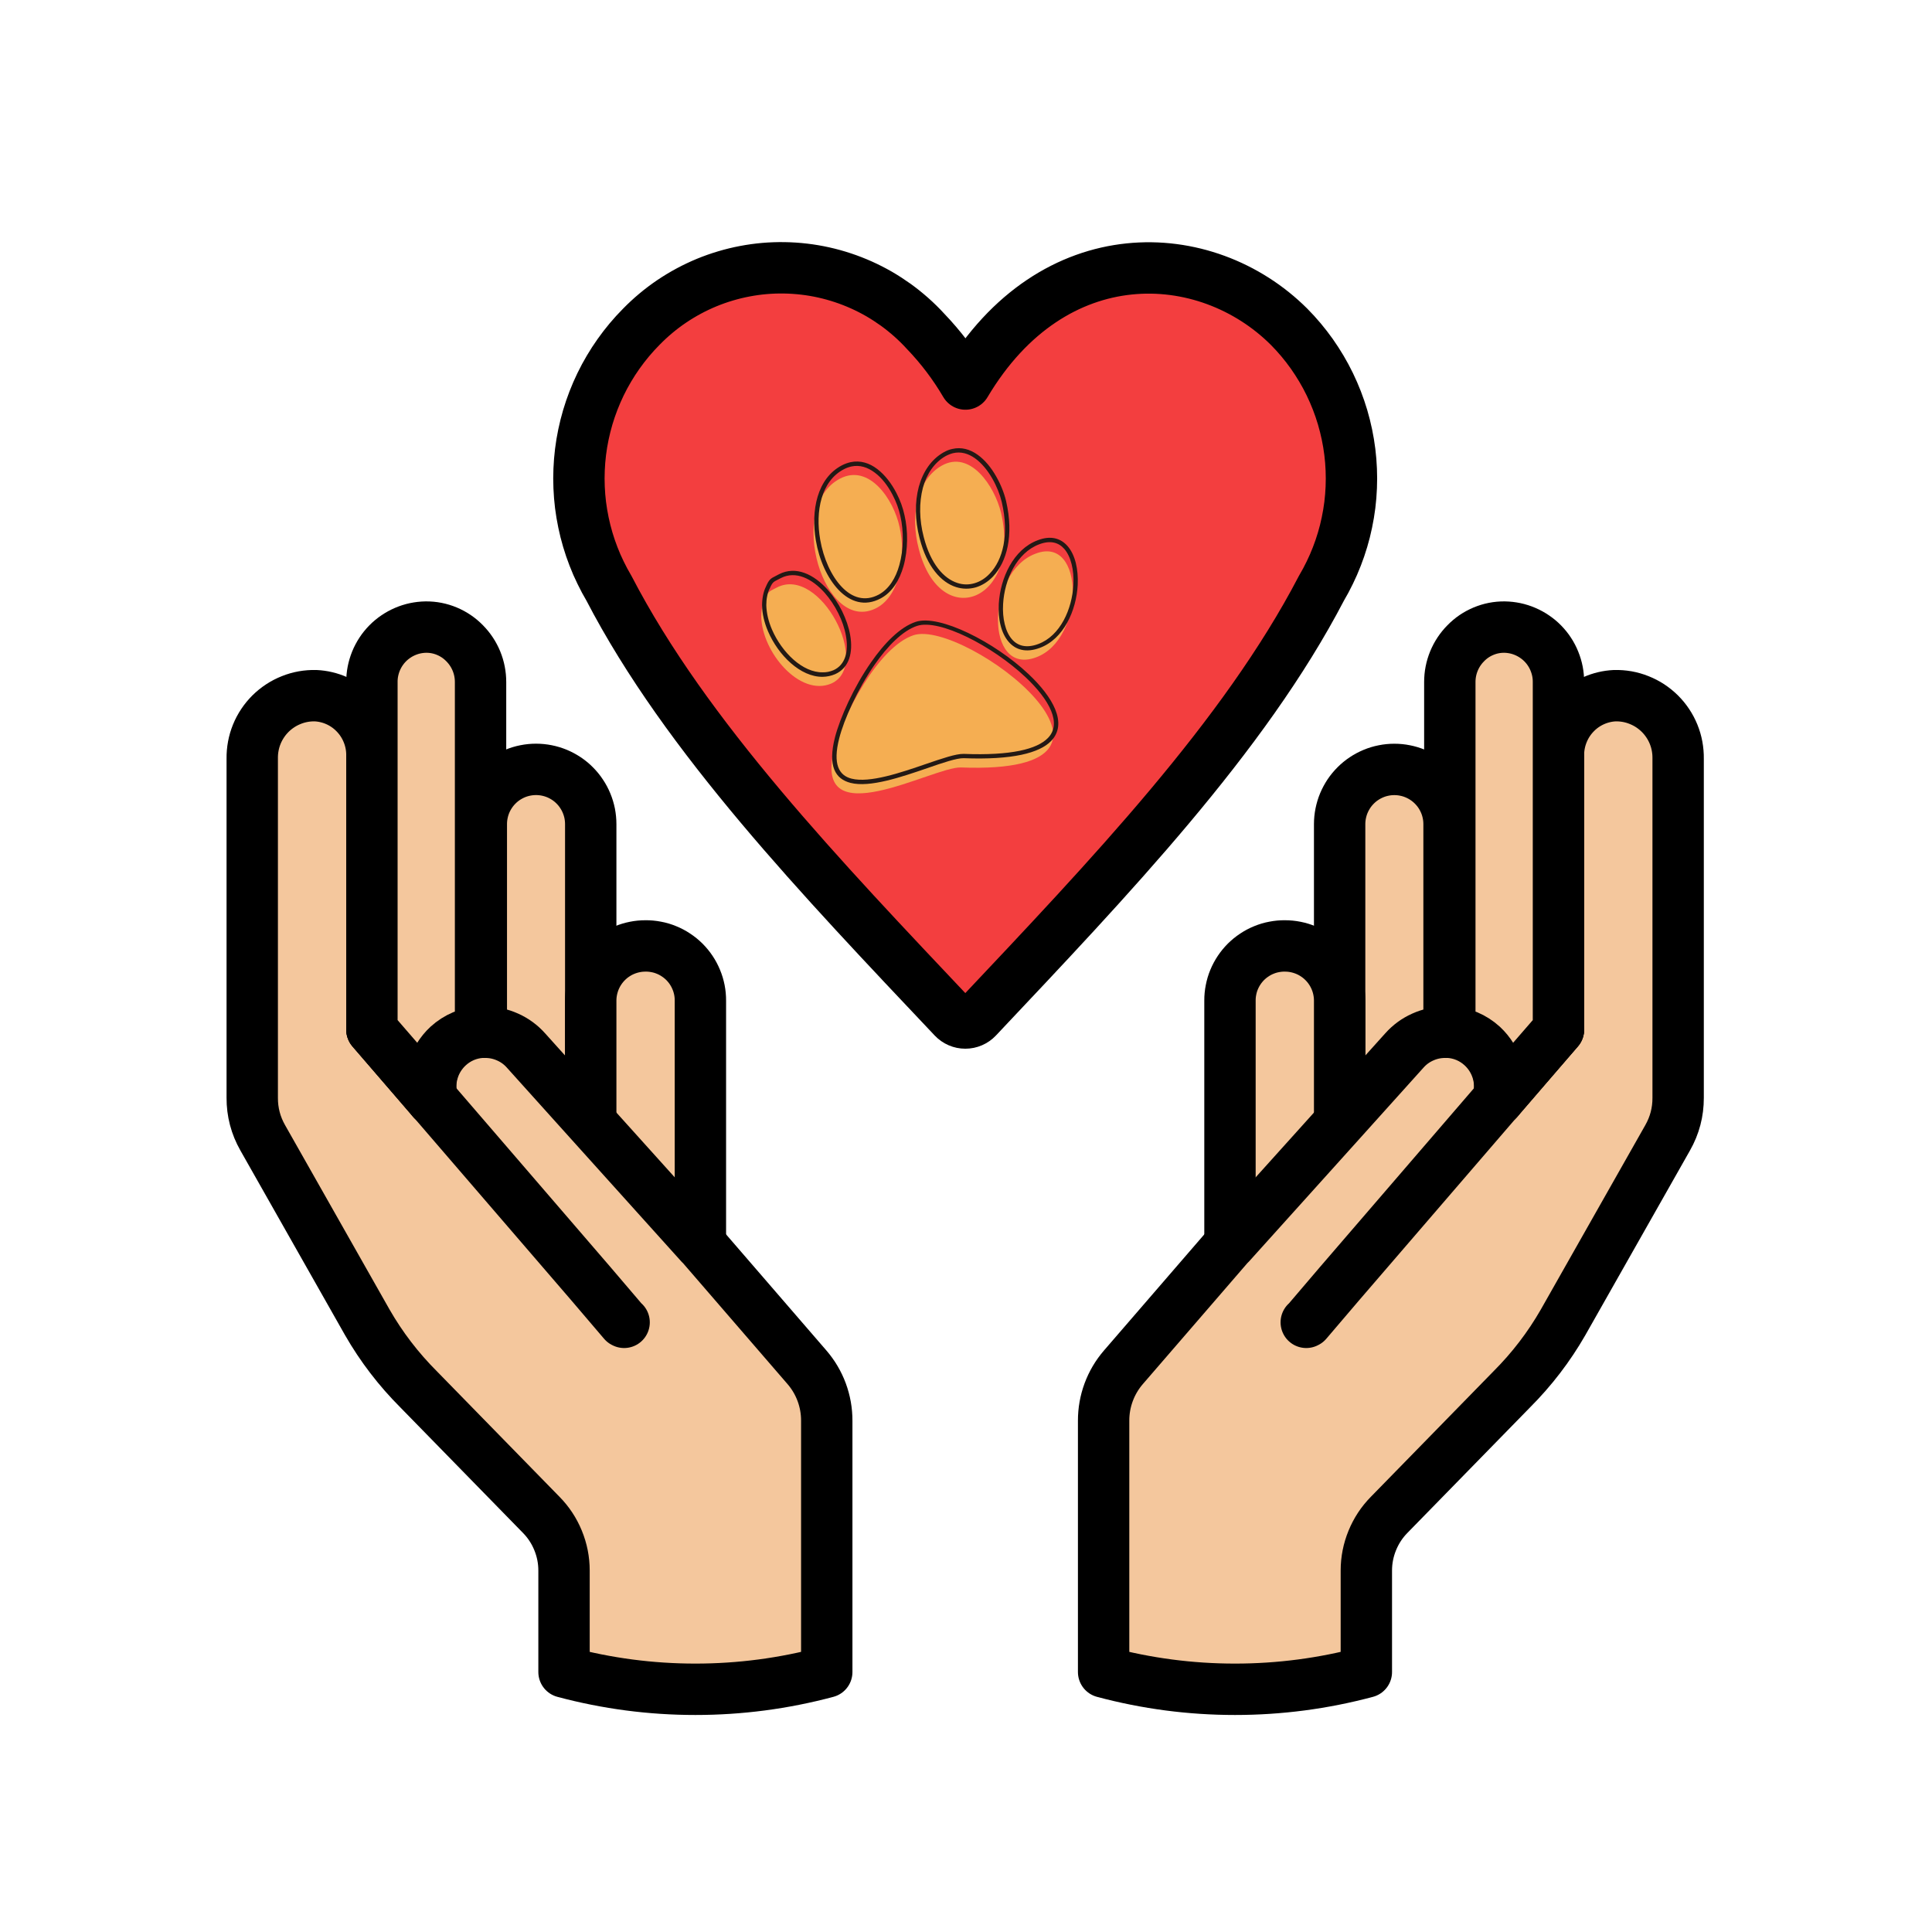
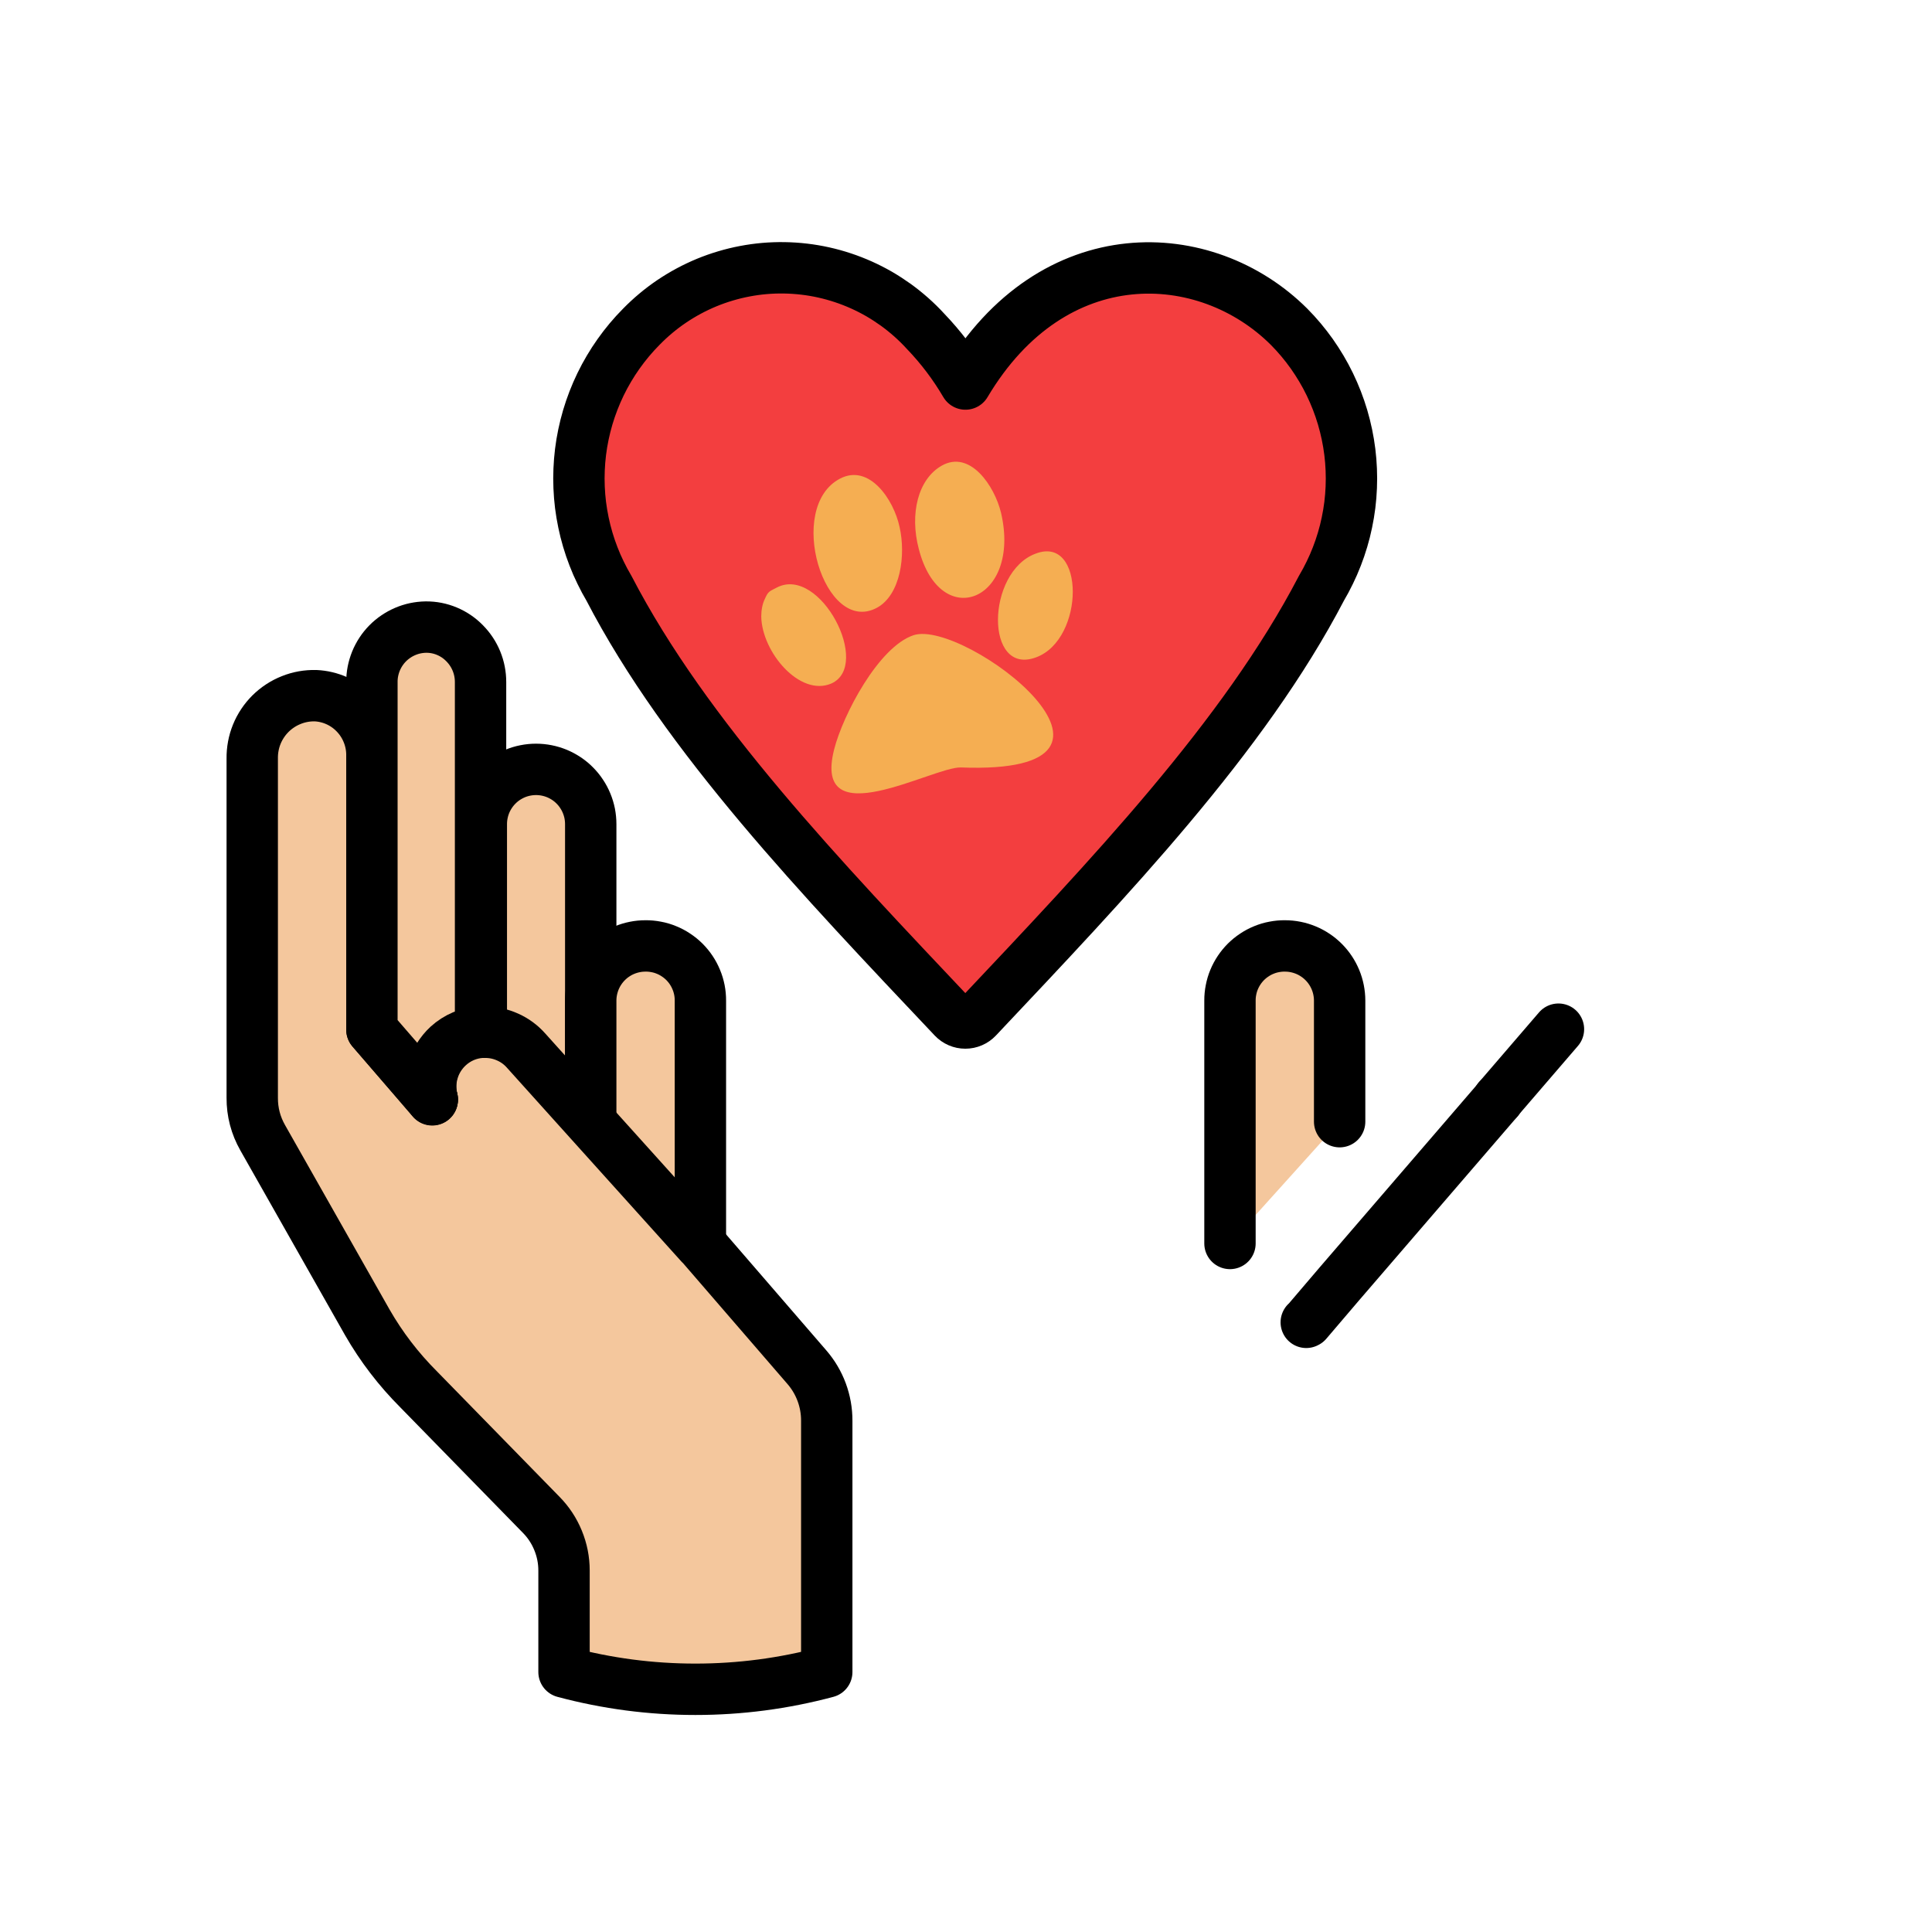
<svg xmlns="http://www.w3.org/2000/svg" width="500" zoomAndPan="magnify" viewBox="0 0 375 375" height="500" preserveAspectRatio="xMidYMid meet" version="1.0">
  <defs>
    <clipPath id="1bb2f29489">
      <path d="M 43.352 130 L 166 130 L 166 333 L 43.352 333 Z M 43.352 130 " clip-rule="nonzero" />
    </clipPath>
    <clipPath id="923666e814">
      <path d="M 147.758 89 L 209 89 L 209 154 L 147.758 154 Z M 147.758 89 " clip-rule="nonzero" />
    </clipPath>
    <clipPath id="7cf0ac0055">
-       <path d="M 147.758 86.695 L 210 86.695 L 210 153 L 147.758 153 Z M 147.758 86.695 " clip-rule="nonzero" />
-     </clipPath>
+       </clipPath>
  </defs>
-   <path stroke-linecap="round" transform="matrix(4.985, 0, 0, 4.987, -51.938, -49.487)" fill-opacity="1" fill="#f4c79d" fill-rule="nonzero" stroke-linejoin="round" d="M 66.84 50.08 L 66.84 42 C 66.84 41.86 66.827 41.722 66.799 41.585 C 66.772 41.448 66.732 41.314 66.678 41.185 C 66.624 41.056 66.559 40.933 66.481 40.816 C 66.403 40.7 66.315 40.593 66.216 40.494 C 66.117 40.395 66.009 40.306 65.893 40.229 C 65.777 40.151 65.654 40.086 65.525 40.032 C 65.396 39.978 65.263 39.938 65.125 39.911 C 64.988 39.883 64.85 39.87 64.71 39.87 C 64.57 39.87 64.432 39.883 64.295 39.911 C 64.157 39.938 64.024 39.978 63.895 40.032 C 63.766 40.086 63.643 40.151 63.527 40.229 C 63.41 40.306 63.303 40.395 63.204 40.494 C 63.105 40.593 63.017 40.7 62.939 40.816 C 62.862 40.933 62.796 41.056 62.742 41.185 C 62.688 41.314 62.649 41.448 62.621 41.585 C 62.594 41.722 62.58 41.86 62.58 42 L 62.58 53.58 " stroke="#000000" stroke-width="2" stroke-opacity="1" stroke-miterlimit="4" />
  <path stroke-linecap="round" transform="matrix(4.985, 0, 0, 4.987, -51.938, -49.487)" fill-opacity="1" fill="#f4c79d" fill-rule="nonzero" stroke-linejoin="round" d="M 58.31 58.32 L 58.31 48.87 C 58.309 48.73 58.322 48.59 58.35 48.452 C 58.376 48.314 58.416 48.18 58.47 48.051 C 58.524 47.921 58.59 47.798 58.668 47.681 C 58.746 47.564 58.835 47.457 58.934 47.357 C 59.034 47.259 59.142 47.17 59.26 47.093 C 59.376 47.015 59.5 46.949 59.63 46.897 C 59.76 46.843 59.894 46.803 60.032 46.778 C 60.17 46.751 60.31 46.738 60.45 46.74 C 60.59 46.74 60.729 46.753 60.866 46.781 C 61.003 46.808 61.136 46.849 61.265 46.902 C 61.394 46.955 61.517 47.021 61.633 47.099 C 61.75 47.176 61.857 47.265 61.956 47.364 C 62.055 47.463 62.143 47.57 62.221 47.687 C 62.299 47.803 62.364 47.926 62.418 48.055 C 62.471 48.184 62.512 48.318 62.539 48.455 C 62.566 48.592 62.58 48.73 62.58 48.87 L 62.58 53.58 " stroke="#000000" stroke-width="2" stroke-opacity="1" stroke-miterlimit="4" />
-   <path stroke-linecap="round" transform="matrix(4.985, 0, 0, 4.987, -51.938, -49.487)" fill-opacity="1" fill="#f4c79d" fill-rule="nonzero" stroke-linejoin="round" d="M 58.56 58.05 L 54.16 63.14 C 53.911 63.429 53.72 63.752 53.587 64.11 C 53.455 64.468 53.389 64.839 53.39 65.22 L 53.39 75 C 55.066 75.448 56.771 75.672 58.505 75.672 C 60.239 75.672 61.944 75.448 63.62 75 L 63.62 71.05 C 63.62 70.644 63.698 70.253 63.852 69.877 C 64.006 69.502 64.225 69.169 64.51 68.88 L 69.28 64 C 70.062 63.218 70.729 62.349 71.28 61.39 L 75.35 54.21 C 75.625 53.727 75.762 53.207 75.76 52.65 L 75.76 39.45 C 75.762 39.287 75.749 39.126 75.719 38.966 C 75.69 38.807 75.644 38.651 75.583 38.501 C 75.522 38.351 75.446 38.208 75.356 38.073 C 75.266 37.937 75.163 37.813 75.048 37.698 C 74.932 37.584 74.806 37.482 74.671 37.393 C 74.535 37.304 74.391 37.23 74.24 37.17 C 74.089 37.109 73.934 37.065 73.774 37.036 C 73.614 37.008 73.452 36.996 73.29 37 C 73.006 37.014 72.733 37.079 72.472 37.194 C 72.212 37.31 71.981 37.468 71.78 37.67 C 71.561 37.889 71.393 38.141 71.275 38.427 C 71.157 38.713 71.099 39.011 71.1 39.32 L 71.1 50 L 68.75 52.73 C 68.796 52.543 68.816 52.354 68.811 52.161 C 68.806 51.969 68.775 51.78 68.719 51.597 C 68.662 51.413 68.583 51.24 68.479 51.077 C 68.376 50.915 68.253 50.769 68.11 50.64 C 67.935 50.481 67.739 50.356 67.521 50.262 C 67.303 50.17 67.076 50.116 66.84 50.1 L 66.68 50.1 C 66.378 50.1 66.089 50.163 65.814 50.287 C 65.539 50.41 65.301 50.584 65.1 50.81 L 62.58 53.61 L 58.31 58.35 Z M 58.56 58.05 " stroke="#000000" stroke-width="2" stroke-opacity="1" stroke-miterlimit="4" />
  <path stroke-linecap="round" transform="matrix(4.985, 0, 0, 4.987, -51.938, -49.487)" fill-opacity="1" fill="#f4c79d" fill-rule="nonzero" stroke-linejoin="round" d="M 71.1 49.98 L 68.75 52.71 L 68.75 52.72 L 62.58 59.88 L 61.3 61.38 L 61.28 61.39 " stroke="#000000" stroke-width="2" stroke-opacity="1" stroke-miterlimit="4" />
  <path stroke-linecap="round" transform="matrix(4.985, 0, 0, 4.987, -51.938, -49.487)" fill="none" stroke-linejoin="round" d="M 71.1 49.98 Z M 71.1 49.98 " stroke="#000000" stroke-width="2" stroke-opacity="1" stroke-miterlimit="4" />
-   <path stroke-linecap="round" transform="matrix(4.985, 0, 0, 4.987, -51.938, -49.487)" fill-opacity="1" fill="#f4c79d" fill-rule="nonzero" stroke-linejoin="round" d="M 68.75 52.71 L 71.1 50 L 71.1 36.47 C 71.101 36.331 71.088 36.193 71.062 36.057 C 71.035 35.92 70.996 35.788 70.943 35.659 C 70.892 35.53 70.827 35.407 70.751 35.291 C 70.675 35.175 70.588 35.067 70.491 34.968 C 70.393 34.868 70.287 34.78 70.172 34.702 C 70.057 34.623 69.936 34.557 69.808 34.502 C 69.68 34.447 69.549 34.405 69.412 34.376 C 69.277 34.348 69.139 34.332 69 34.33 C 68.716 34.327 68.443 34.381 68.181 34.49 C 67.918 34.6 67.688 34.756 67.49 34.96 C 67.291 35.161 67.138 35.392 67.03 35.653 C 66.923 35.915 66.87 36.187 66.87 36.47 L 66.87 50.08 C 67.106 50.096 67.333 50.15 67.551 50.243 C 67.768 50.335 67.965 50.461 68.14 50.62 C 68.28 50.75 68.401 50.898 68.501 51.06 C 68.601 51.223 68.679 51.397 68.732 51.581 C 68.786 51.765 68.814 51.953 68.818 52.144 C 68.82 52.336 68.798 52.524 68.75 52.71 Z M 68.75 52.71 " stroke="#000000" stroke-width="2" stroke-opacity="1" stroke-miterlimit="4" />
  <path stroke-linecap="round" transform="matrix(4.985, 0, 0, 4.987, -51.938, -49.487)" fill="none" stroke-linejoin="round" d="M 68.75 52.72 L 68.75 52.71 Z M 68.75 52.72 " stroke="#000000" stroke-width="2" stroke-opacity="1" stroke-miterlimit="4" />
  <path stroke-linecap="round" transform="matrix(4.985, 0, 0, 4.987, -51.938, -49.487)" fill-opacity="1" fill="#f4c79d" fill-rule="nonzero" stroke-linejoin="round" d="M 29.16 50.08 L 29.16 42 C 29.16 41.86 29.173 41.722 29.201 41.584 C 29.227 41.447 29.268 41.314 29.321 41.184 C 29.375 41.055 29.441 40.932 29.518 40.816 C 29.596 40.699 29.684 40.592 29.783 40.493 C 29.882 40.393 29.99 40.305 30.106 40.227 C 30.223 40.15 30.345 40.084 30.474 40.03 C 30.603 39.977 30.737 39.936 30.875 39.909 C 31.012 39.882 31.15 39.868 31.29 39.868 C 31.43 39.868 31.569 39.882 31.706 39.909 C 31.843 39.936 31.976 39.977 32.106 40.03 C 32.235 40.084 32.358 40.15 32.474 40.227 C 32.591 40.305 32.698 40.393 32.797 40.493 C 32.896 40.592 32.984 40.699 33.061 40.816 C 33.139 40.932 33.205 41.055 33.258 41.184 C 33.312 41.314 33.352 41.447 33.38 41.584 C 33.406 41.722 33.42 41.86 33.42 42 L 33.42 53.58 " stroke="#000000" stroke-width="2" stroke-opacity="1" stroke-miterlimit="4" />
  <path stroke-linecap="round" transform="matrix(4.985, 0, 0, 4.987, -51.938, -49.487)" fill-opacity="1" fill="#f4c79d" fill-rule="nonzero" stroke-linejoin="round" d="M 37.69 58.32 L 37.69 48.87 C 37.691 48.73 37.678 48.59 37.651 48.452 C 37.623 48.314 37.584 48.18 37.529 48.051 C 37.476 47.921 37.41 47.798 37.332 47.681 C 37.254 47.564 37.165 47.457 37.066 47.357 C 36.966 47.259 36.858 47.17 36.74 47.093 C 36.624 47.015 36.5 46.949 36.37 46.897 C 36.24 46.843 36.106 46.803 35.968 46.778 C 35.83 46.751 35.69 46.738 35.55 46.74 C 35.41 46.74 35.272 46.753 35.135 46.781 C 34.997 46.808 34.864 46.849 34.735 46.902 C 34.606 46.955 34.483 47.021 34.367 47.099 C 34.25 47.176 34.143 47.265 34.044 47.364 C 33.945 47.463 33.857 47.57 33.779 47.687 C 33.701 47.803 33.636 47.926 33.582 48.055 C 33.529 48.184 33.489 48.318 33.461 48.455 C 33.434 48.592 33.42 48.73 33.42 48.87 L 33.42 53.58 " stroke="#000000" stroke-width="2" stroke-opacity="1" stroke-miterlimit="4" />
  <path fill="#f4c79d" d="M 134.707 240.023 L 156.641 265.406 C 157.883 266.848 158.836 268.461 159.496 270.246 C 160.156 272.031 160.484 273.879 160.48 275.781 L 160.48 324.555 C 152.125 326.789 143.625 327.906 134.98 327.906 C 126.336 327.906 117.836 326.789 109.48 324.555 L 109.48 304.855 C 109.48 302.832 109.094 300.883 108.324 299.008 C 107.559 297.137 106.465 295.477 105.043 294.035 L 81.266 269.695 C 77.367 265.797 74.043 261.461 71.297 256.68 L 51.004 220.871 C 49.633 218.461 48.953 215.867 48.961 213.09 L 48.961 147.262 C 48.949 146.449 49.016 145.645 49.164 144.848 C 49.312 144.055 49.539 143.277 49.844 142.527 C 50.148 141.777 50.527 141.066 50.977 140.391 C 51.426 139.715 51.938 139.094 52.512 138.523 C 53.09 137.953 53.715 137.445 54.395 137 C 55.07 136.559 55.785 136.188 56.539 135.887 C 57.293 135.586 58.066 135.367 58.863 135.223 C 59.66 135.082 60.465 135.02 61.273 135.043 C 62.695 135.109 64.051 135.434 65.352 136.008 C 66.648 136.586 67.801 137.375 68.801 138.383 C 69.895 139.473 70.734 140.73 71.32 142.156 C 71.906 143.586 72.199 145.07 72.191 146.613 L 72.191 199.875 L 83.906 213.492 C 83.68 212.559 83.578 211.613 83.602 210.652 C 83.629 209.695 83.785 208.754 84.066 207.84 C 84.344 206.922 84.742 206.059 85.258 205.246 C 85.773 204.438 86.387 203.711 87.098 203.066 C 87.973 202.273 88.949 201.648 90.035 201.184 C 91.121 200.723 92.254 200.453 93.43 200.375 L 94.227 200.375 C 95.73 200.375 97.172 200.688 98.543 201.305 C 99.914 201.922 101.102 202.789 102.102 203.914 L 114.668 217.879 L 135.953 241.52 Z M 134.707 240.023 " fill-opacity="1" fill-rule="nonzero" />
  <g clip-path="url(#1bb2f29489)">
    <path stroke-linecap="round" transform="matrix(4.985, 0, 0, 4.987, -51.938, -49.487)" fill="none" stroke-linejoin="round" d="M 37.44 58.05 L 41.84 63.14 C 42.089 63.429 42.28 63.752 42.413 64.11 C 42.545 64.468 42.611 64.839 42.61 65.22 L 42.61 75 C 40.934 75.448 39.229 75.672 37.495 75.672 C 35.761 75.672 34.056 75.448 32.38 75 L 32.38 71.05 C 32.38 70.644 32.302 70.253 32.148 69.877 C 31.994 69.502 31.775 69.169 31.49 68.88 L 26.72 64 C 25.938 63.218 25.271 62.349 24.72 61.39 L 20.65 54.21 C 20.375 53.727 20.238 53.207 20.24 52.65 L 20.24 39.45 C 20.238 39.287 20.251 39.126 20.281 38.966 C 20.31 38.807 20.356 38.651 20.417 38.501 C 20.478 38.351 20.554 38.208 20.644 38.073 C 20.734 37.937 20.837 37.813 20.952 37.698 C 21.068 37.584 21.193 37.482 21.33 37.393 C 21.465 37.304 21.609 37.23 21.76 37.17 C 21.911 37.109 22.066 37.065 22.226 37.036 C 22.386 37.008 22.547 36.996 22.71 37 C 22.995 37.014 23.267 37.079 23.528 37.194 C 23.788 37.31 24.019 37.468 24.22 37.67 C 24.439 37.889 24.607 38.141 24.725 38.427 C 24.843 38.713 24.901 39.011 24.9 39.32 L 24.9 50 L 27.25 52.73 C 27.204 52.543 27.184 52.354 27.189 52.161 C 27.194 51.969 27.225 51.78 27.282 51.597 C 27.337 51.413 27.417 51.24 27.521 51.077 C 27.624 50.915 27.747 50.769 27.89 50.64 C 28.065 50.481 28.261 50.356 28.479 50.262 C 28.697 50.17 28.924 50.116 29.16 50.1 L 29.32 50.1 C 29.622 50.1 29.911 50.163 30.186 50.287 C 30.461 50.41 30.699 50.584 30.9 50.81 L 33.42 53.61 L 37.69 58.35 Z M 37.44 58.05 " stroke="#000000" stroke-width="2" stroke-opacity="1" stroke-miterlimit="4" />
  </g>
-   <path stroke-linecap="round" transform="matrix(4.985, 0, 0, 4.987, -51.938, -49.487)" fill-opacity="1" fill="#f4c79d" fill-rule="nonzero" stroke-linejoin="round" d="M 24.9 49.98 L 27.25 52.71 L 27.25 52.72 L 33.42 59.88 L 34.7 61.38 L 34.72 61.39 " stroke="#000000" stroke-width="2" stroke-opacity="1" stroke-miterlimit="4" />
  <path stroke-linecap="round" transform="matrix(4.985, 0, 0, 4.987, -51.938, -49.487)" fill="none" stroke-linejoin="round" d="M 24.9 49.98 Z M 24.9 49.98 " stroke="#000000" stroke-width="2" stroke-opacity="1" stroke-miterlimit="4" />
  <path stroke-linecap="round" transform="matrix(4.985, 0, 0, 4.987, -51.938, -49.487)" fill-opacity="1" fill="#f4c79d" fill-rule="nonzero" stroke-linejoin="round" d="M 27.25 52.71 L 24.9 50 L 24.9 36.47 C 24.899 36.331 24.912 36.193 24.938 36.057 C 24.965 35.92 25.004 35.788 25.056 35.659 C 25.109 35.53 25.173 35.407 25.249 35.291 C 25.325 35.175 25.412 35.067 25.509 34.968 C 25.607 34.868 25.713 34.78 25.828 34.702 C 25.943 34.623 26.064 34.557 26.192 34.502 C 26.32 34.447 26.451 34.405 26.588 34.376 C 26.723 34.348 26.861 34.332 27 34.33 C 27.284 34.327 27.558 34.381 27.819 34.49 C 28.082 34.6 28.312 34.756 28.51 34.96 C 28.709 35.161 28.862 35.392 28.97 35.653 C 29.077 35.915 29.13 36.187 29.13 36.47 L 29.13 50.08 C 28.894 50.096 28.667 50.15 28.449 50.243 C 28.232 50.335 28.035 50.461 27.86 50.62 C 27.72 50.75 27.599 50.898 27.499 51.06 C 27.399 51.223 27.322 51.397 27.268 51.581 C 27.214 51.765 27.185 51.953 27.183 52.144 C 27.18 52.336 27.202 52.524 27.25 52.71 Z M 27.25 52.71 " stroke="#000000" stroke-width="2" stroke-opacity="1" stroke-miterlimit="4" />
  <path stroke-linecap="round" transform="matrix(4.985, 0, 0, 4.987, -51.938, -49.487)" fill="none" stroke-linejoin="round" d="M 27.25 52.72 L 27.25 52.71 Z M 27.25 52.72 " stroke="#000000" stroke-width="2" stroke-opacity="1" stroke-miterlimit="4" />
  <path stroke-linecap="round" transform="matrix(4.985, 0, 0, 4.987, -51.938, -49.487)" fill-opacity="1" fill="#f33e3f" fill-rule="nonzero" stroke-linejoin="round" d="M 61.87 32.82 C 61.987 32.622 62.096 32.42 62.196 32.212 C 62.297 32.006 62.389 31.795 62.472 31.58 C 62.555 31.366 62.63 31.149 62.695 30.928 C 62.761 30.708 62.817 30.485 62.863 30.26 C 62.91 30.034 62.949 29.807 62.977 29.579 C 63.005 29.351 63.024 29.122 63.033 28.892 C 63.043 28.662 63.043 28.432 63.033 28.202 C 63.024 27.973 63.005 27.743 62.977 27.515 C 62.949 27.287 62.911 27.06 62.864 26.835 C 62.817 26.61 62.761 26.387 62.696 26.166 C 62.63 25.946 62.557 25.728 62.473 25.513 C 62.39 25.299 62.298 25.088 62.198 24.881 C 62.098 24.674 61.989 24.472 61.871 24.273 C 61.754 24.076 61.629 23.883 61.497 23.695 C 61.363 23.507 61.223 23.326 61.075 23.149 C 60.927 22.973 60.772 22.803 60.61 22.64 C 57.38 19.42 51.43 19.12 48.01 24.87 C 47.571 24.122 47.051 23.435 46.45 22.81 C 46.276 22.62 46.092 22.439 45.899 22.268 C 45.705 22.097 45.505 21.935 45.295 21.784 C 45.085 21.634 44.869 21.494 44.646 21.364 C 44.422 21.236 44.192 21.118 43.957 21.013 C 43.721 20.908 43.481 20.814 43.236 20.733 C 42.991 20.652 42.743 20.583 42.49 20.527 C 42.239 20.471 41.985 20.428 41.728 20.398 C 41.472 20.368 41.215 20.351 40.957 20.347 C 40.698 20.343 40.441 20.352 40.183 20.374 C 39.926 20.396 39.671 20.432 39.418 20.48 C 39.164 20.528 38.914 20.589 38.666 20.663 C 38.419 20.736 38.176 20.822 37.937 20.92 C 37.699 21.019 37.465 21.129 37.238 21.251 C 37.011 21.373 36.79 21.506 36.576 21.65 C 36.362 21.795 36.156 21.949 35.958 22.115 C 35.759 22.281 35.571 22.455 35.39 22.64 C 35.228 22.803 35.073 22.973 34.925 23.149 C 34.778 23.326 34.636 23.507 34.504 23.695 C 34.371 23.883 34.245 24.076 34.129 24.273 C 34.011 24.472 33.902 24.674 33.802 24.881 C 33.702 25.088 33.61 25.299 33.527 25.513 C 33.444 25.728 33.369 25.946 33.304 26.166 C 33.239 26.387 33.183 26.61 33.136 26.835 C 33.089 27.06 33.051 27.287 33.023 27.515 C 32.995 27.743 32.976 27.973 32.967 28.202 C 32.957 28.432 32.957 28.662 32.967 28.892 C 32.976 29.122 32.995 29.351 33.023 29.579 C 33.052 29.807 33.09 30.034 33.137 30.26 C 33.184 30.485 33.239 30.708 33.305 30.928 C 33.37 31.149 33.445 31.366 33.528 31.58 C 33.611 31.795 33.702 32.006 33.804 32.212 C 33.904 32.42 34.013 32.622 34.13 32.82 C 37.13 38.6 42.4 44.1 47.54 49.54 C 47.601 49.604 47.671 49.653 47.752 49.688 C 47.833 49.723 47.917 49.74 48.005 49.74 C 48.093 49.74 48.177 49.723 48.258 49.688 C 48.339 49.653 48.409 49.604 48.47 49.54 C 53.6 44.1 58.86 38.6 61.87 32.82 C 61.987 32.622 62.096 32.42 62.196 32.212 C 62.297 32.006 62.389 31.795 62.472 31.58 C 62.555 31.366 62.63 31.149 62.695 30.928 C 62.761 30.708 62.817 30.485 62.863 30.26 C 62.91 30.034 62.949 29.807 62.977 29.579 C 63.005 29.351 63.024 29.122 63.033 28.892 C 63.043 28.662 63.043 28.432 63.033 28.202 C 63.024 27.973 63.005 27.743 62.977 27.515 C 62.949 27.287 62.911 27.06 62.864 26.835 C 62.817 26.61 62.761 26.387 62.696 26.166 C 62.63 25.946 62.557 25.728 62.473 25.513 C 62.39 25.299 62.298 25.088 62.198 24.881 C 62.098 24.674 61.989 24.472 61.871 24.273 C 61.754 24.076 61.629 23.883 61.497 23.695 C 61.363 23.507 61.223 23.326 61.075 23.149 C 60.927 22.973 60.772 22.803 60.61 22.64 C 57.38 19.42 51.43 19.12 48.01 24.87 C 47.571 24.122 47.051 23.435 46.45 22.81 C 46.276 22.62 46.092 22.439 45.899 22.268 C 45.705 22.097 45.505 21.935 45.295 21.784 C 45.085 21.634 44.869 21.494 44.646 21.364 C 44.422 21.236 44.192 21.118 43.957 21.013 C 43.721 20.908 43.481 20.814 43.236 20.733 C 42.991 20.652 42.743 20.583 42.49 20.527 C 42.239 20.471 41.985 20.428 41.728 20.398 C 41.472 20.368 41.215 20.351 40.957 20.347 C 40.698 20.343 40.441 20.352 40.183 20.374 C 39.926 20.396 39.671 20.432 39.418 20.48 C 39.164 20.528 38.914 20.589 38.666 20.663 C 38.419 20.736 38.176 20.822 37.937 20.92 C 37.699 21.019 37.465 21.129 37.238 21.251 C 37.011 21.373 36.79 21.506 36.576 21.65 C 36.362 21.795 36.156 21.949 35.958 22.115 C 35.759 22.281 35.571 22.455 35.39 22.64 C 35.228 22.803 35.073 22.973 34.925 23.149 C 34.778 23.326 34.636 23.507 34.504 23.695 C 34.371 23.883 34.245 24.076 34.129 24.273 C 34.011 24.472 33.902 24.674 33.802 24.881 C 33.702 25.088 33.61 25.299 33.527 25.513 C 33.444 25.728 33.369 25.946 33.304 26.166 C 33.239 26.387 33.183 26.61 33.136 26.835 C 33.089 27.06 33.051 27.287 33.023 27.515 C 32.995 27.743 32.976 27.973 32.967 28.202 C 32.957 28.432 32.957 28.662 32.967 28.892 C 32.976 29.122 32.995 29.351 33.023 29.579 C 33.052 29.807 33.09 30.034 33.137 30.26 C 33.184 30.485 33.239 30.708 33.305 30.928 C 33.37 31.149 33.445 31.366 33.528 31.58 C 33.611 31.795 33.702 32.006 33.804 32.212 C 33.904 32.42 34.013 32.622 34.13 32.82 " stroke="#000000" stroke-width="2" stroke-opacity="1" stroke-miterlimit="4" />
  <g clip-path="url(#923666e814)">
    <path fill="#f5ae52" d="M 200.992 107.469 C 191.371 111.078 191.141 131.316 201.113 127.586 C 210.617 124.082 210.617 103.738 200.992 107.469 Z M 178.34 106.562 C 182.531 122.844 198.27 116.621 194.305 99.555 C 193.062 94.359 188.297 87.23 182.758 90.402 C 178.219 93 176.523 99.676 178.34 106.562 Z M 170.184 117.98 C 174.828 115.488 175.844 107.695 174.602 102.273 C 173.469 96.957 168.719 89.949 163.059 92.895 C 152.406 98.438 159.984 123.402 170.184 117.98 Z M 177.309 123.297 C 170.516 125.566 163.602 138.777 161.906 145.457 C 157.609 162.418 181.047 148.836 186.48 148.961 C 227.258 150.547 187.16 120.02 177.309 123.297 Z M 161.348 132.676 C 169.277 129.172 159.199 109.734 150.816 114.023 C 149.348 114.809 149.121 114.703 148.441 116.289 C 147.988 117.195 147.758 118.434 147.758 119.672 C 147.883 126.574 155.234 135.273 161.348 132.676 Z M 161.348 132.676 " fill-opacity="1" fill-rule="evenodd" />
  </g>
  <g clip-path="url(#7cf0ac0055)">
    <path fill="#231915" d="M 201.691 105.656 C 197.344 107.297 194.969 112.508 194.703 117.215 C 194.617 118.609 194.723 119.969 195.02 121.152 C 195.297 122.32 195.77 123.332 196.418 124.082 C 197.535 125.371 199.227 125.859 201.516 125.008 C 205.812 123.422 208.102 118.207 208.344 113.5 C 208.414 112.07 208.309 110.711 207.996 109.492 C 207.699 108.305 207.227 107.297 206.582 106.547 C 205.48 105.289 203.875 104.82 201.691 105.656 Z M 193.867 117.16 C 194.164 112.195 196.695 106.633 201.395 104.871 C 203.945 103.879 205.883 104.473 207.211 105.988 C 207.961 106.84 208.484 107.977 208.816 109.281 C 209.133 110.574 209.254 112.02 209.184 113.52 C 208.922 118.504 206.457 124.047 201.812 125.758 C 199.141 126.75 197.133 126.141 195.789 124.59 C 195.055 123.75 194.512 122.617 194.199 121.312 C 193.883 120.074 193.781 118.645 193.867 117.16 Z M 179.301 104.262 C 180.645 109.473 183.18 112.297 185.832 113.152 C 186.949 113.52 188.086 113.52 189.152 113.203 C 190.234 112.891 191.266 112.246 192.137 111.305 C 194.602 108.707 195.945 103.879 194.441 97.445 C 194.094 96 193.465 94.395 192.609 92.895 C 191.699 91.309 190.547 89.879 189.223 88.938 C 187.945 88.031 186.496 87.598 184.977 87.961 C 184.504 88.086 184 88.277 183.492 88.555 C 181.344 89.793 179.859 91.988 179.125 94.707 C 178.395 97.516 178.41 100.863 179.301 104.262 Z M 185.57 113.953 C 182.672 113.031 179.914 110.016 178.496 104.473 C 177.57 100.914 177.555 97.43 178.34 94.48 C 179.145 91.555 180.75 89.184 183.109 87.824 C 183.684 87.492 184.242 87.266 184.82 87.145 C 186.602 86.723 188.277 87.211 189.746 88.258 C 191.176 89.27 192.418 90.805 193.359 92.477 C 194.25 94.027 194.914 95.719 195.281 97.254 C 196.836 104 195.387 109.09 192.766 111.879 C 191.77 112.926 190.617 113.641 189.395 114.008 C 188.156 114.355 186.848 114.355 185.57 113.953 Z M 170.551 115.418 C 172.559 114.336 173.871 112.195 174.566 109.664 C 175.422 106.613 175.422 103.059 174.762 100.164 C 174.48 98.84 173.957 97.395 173.242 96.035 C 172.352 94.324 171.18 92.758 169.781 91.727 C 168.438 90.715 166.902 90.195 165.258 90.543 C 164.789 90.648 164.281 90.82 163.793 91.082 C 159.375 93.367 158.238 99.258 159.199 104.75 C 159.512 106.562 160.055 108.324 160.77 109.91 C 161.488 111.48 162.379 112.875 163.406 113.938 C 165.363 115.992 167.863 116.848 170.551 115.418 Z M 175.371 109.891 C 174.602 112.613 173.172 114.965 170.934 116.152 C 167.863 117.789 165.016 116.848 162.777 114.512 C 161.695 113.379 160.734 111.914 159.984 110.258 C 159.234 108.621 158.676 106.773 158.359 104.906 C 157.363 99.086 158.605 92.824 163.426 90.316 C 164 90.02 164.562 89.828 165.102 89.707 C 167.004 89.305 168.77 89.879 170.289 91.047 C 171.773 92.18 173.031 93.836 173.973 95.648 C 174.727 97.078 175.266 98.598 175.562 99.992 C 176.262 102.988 176.262 106.703 175.371 109.891 Z M 178.008 121.484 C 175.16 122.426 172.262 125.426 169.746 129.035 C 166.445 133.793 163.828 139.617 162.883 143.348 C 161.609 148.348 162.848 150.527 165.293 151.137 C 168.805 152.027 174.797 149.988 179.703 148.297 C 182.828 147.234 185.535 146.293 187.055 146.328 C 196.293 146.691 201.289 145.402 203.387 143.258 C 204.781 141.848 204.852 140 204.031 137.992 C 203.176 135.883 201.359 133.617 199.055 131.438 C 192.59 125.336 182.289 120.074 178.008 121.484 Z M 169.066 128.562 C 171.668 124.816 174.707 121.711 177.746 120.699 C 182.289 119.184 192.992 124.57 199.629 130.828 C 202.023 133.078 203.91 135.465 204.816 137.68 C 205.762 140 205.656 142.16 203.996 143.852 C 201.742 146.152 196.539 147.531 187.039 147.164 C 185.676 147.145 183.039 148.035 179.98 149.098 C 174.953 150.824 168.84 152.918 165.086 151.957 C 162.152 151.207 160.633 148.75 162.062 143.137 C 163.043 139.336 165.695 133.391 169.066 128.562 Z M 161.75 130.098 C 164.125 129.051 164.734 126.383 164.195 123.402 C 163.949 121.973 163.426 120.457 162.711 119.027 C 161.992 117.582 161.086 116.219 160.055 115.051 C 157.609 112.316 154.465 110.73 151.586 112.195 C 151.324 112.332 151.129 112.438 150.973 112.508 C 150.133 112.926 149.906 113.047 149.402 114.234 L 149.383 114.25 C 149.176 114.652 149.016 115.141 148.914 115.68 C 148.789 116.238 148.738 116.848 148.738 117.457 C 148.773 118.992 149.156 120.613 149.836 122.184 C 150.797 124.414 152.301 126.523 154.047 128.059 C 155.777 129.574 157.75 130.531 159.688 130.496 C 160.387 130.516 161.066 130.375 161.75 130.098 Z M 165.016 123.262 C 165.609 126.609 164.875 129.625 162.082 130.863 C 161.293 131.195 160.508 131.352 159.707 131.371 C 157.539 131.406 155.375 130.359 153.504 128.719 C 151.652 127.098 150.082 124.883 149.07 122.531 C 148.352 120.859 147.934 119.133 147.918 117.477 C 147.918 116.812 147.988 116.152 148.109 115.539 C 148.23 114.949 148.406 114.391 148.648 113.902 C 149.277 112.453 149.559 112.297 150.605 111.773 C 150.781 111.688 150.992 111.582 151.199 111.461 C 154.5 109.77 157.992 111.48 160.684 114.496 C 161.766 115.715 162.727 117.145 163.461 118.645 C 164.195 120.16 164.754 121.746 165.016 123.262 Z M 165.016 123.262 " fill-opacity="1" fill-rule="nonzero" />
  </g>
</svg>